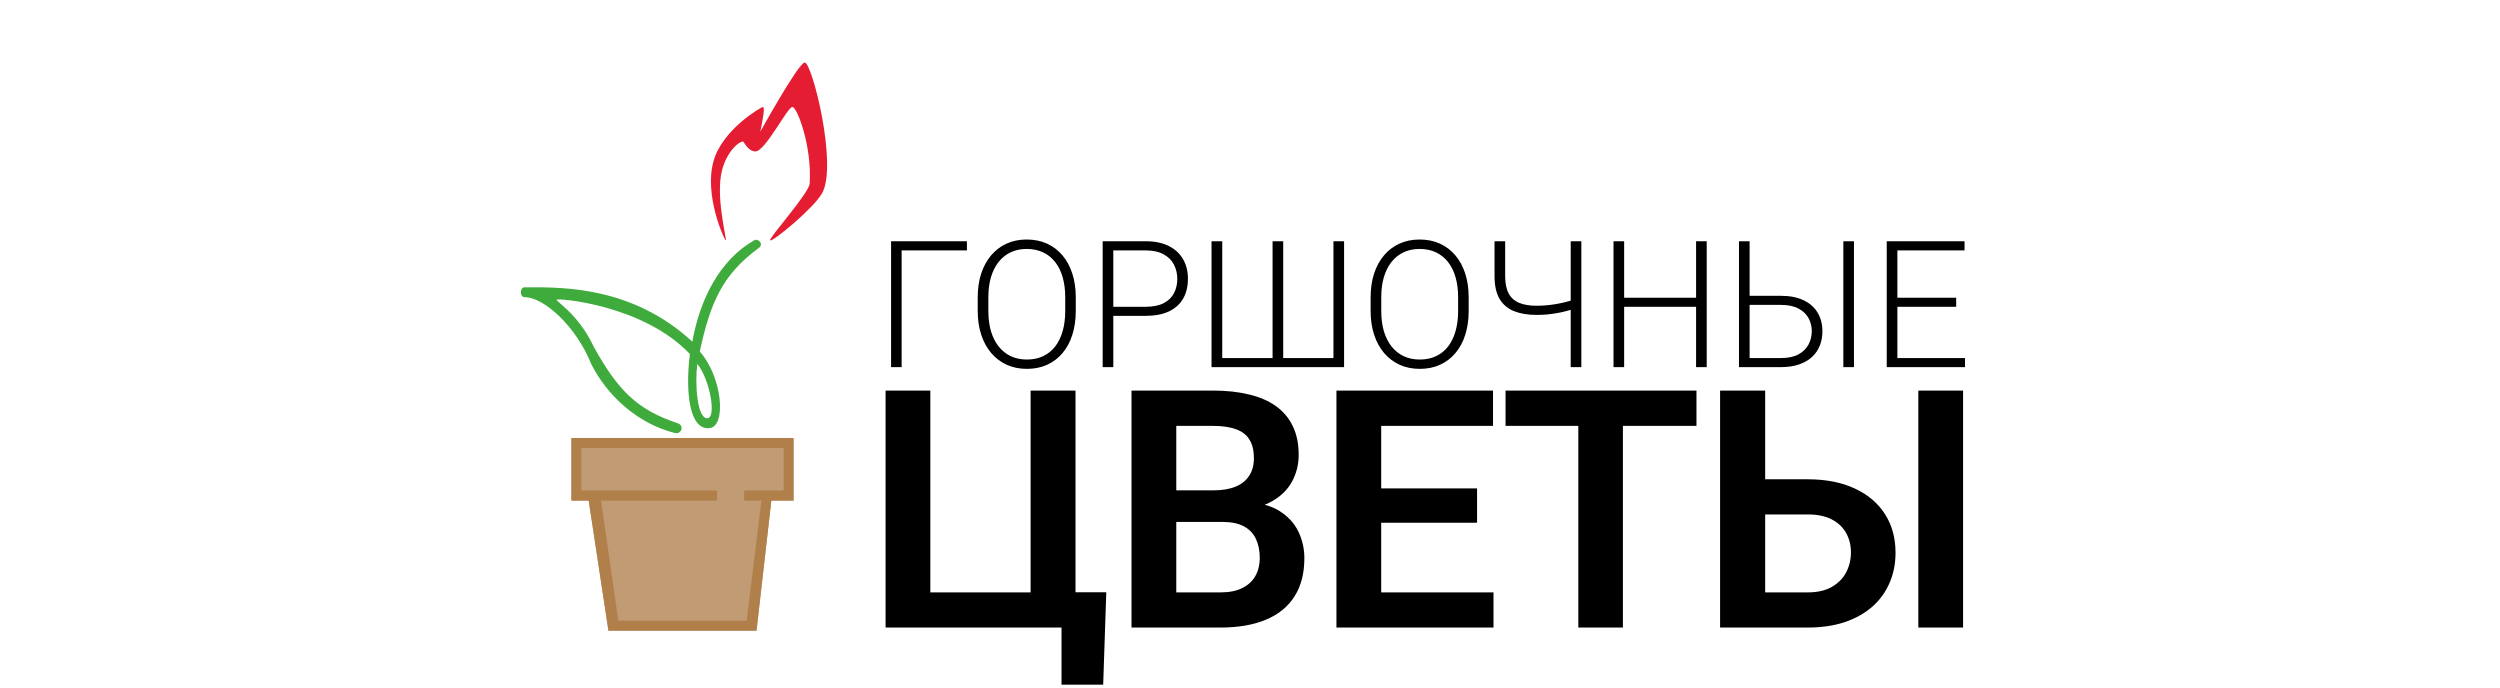
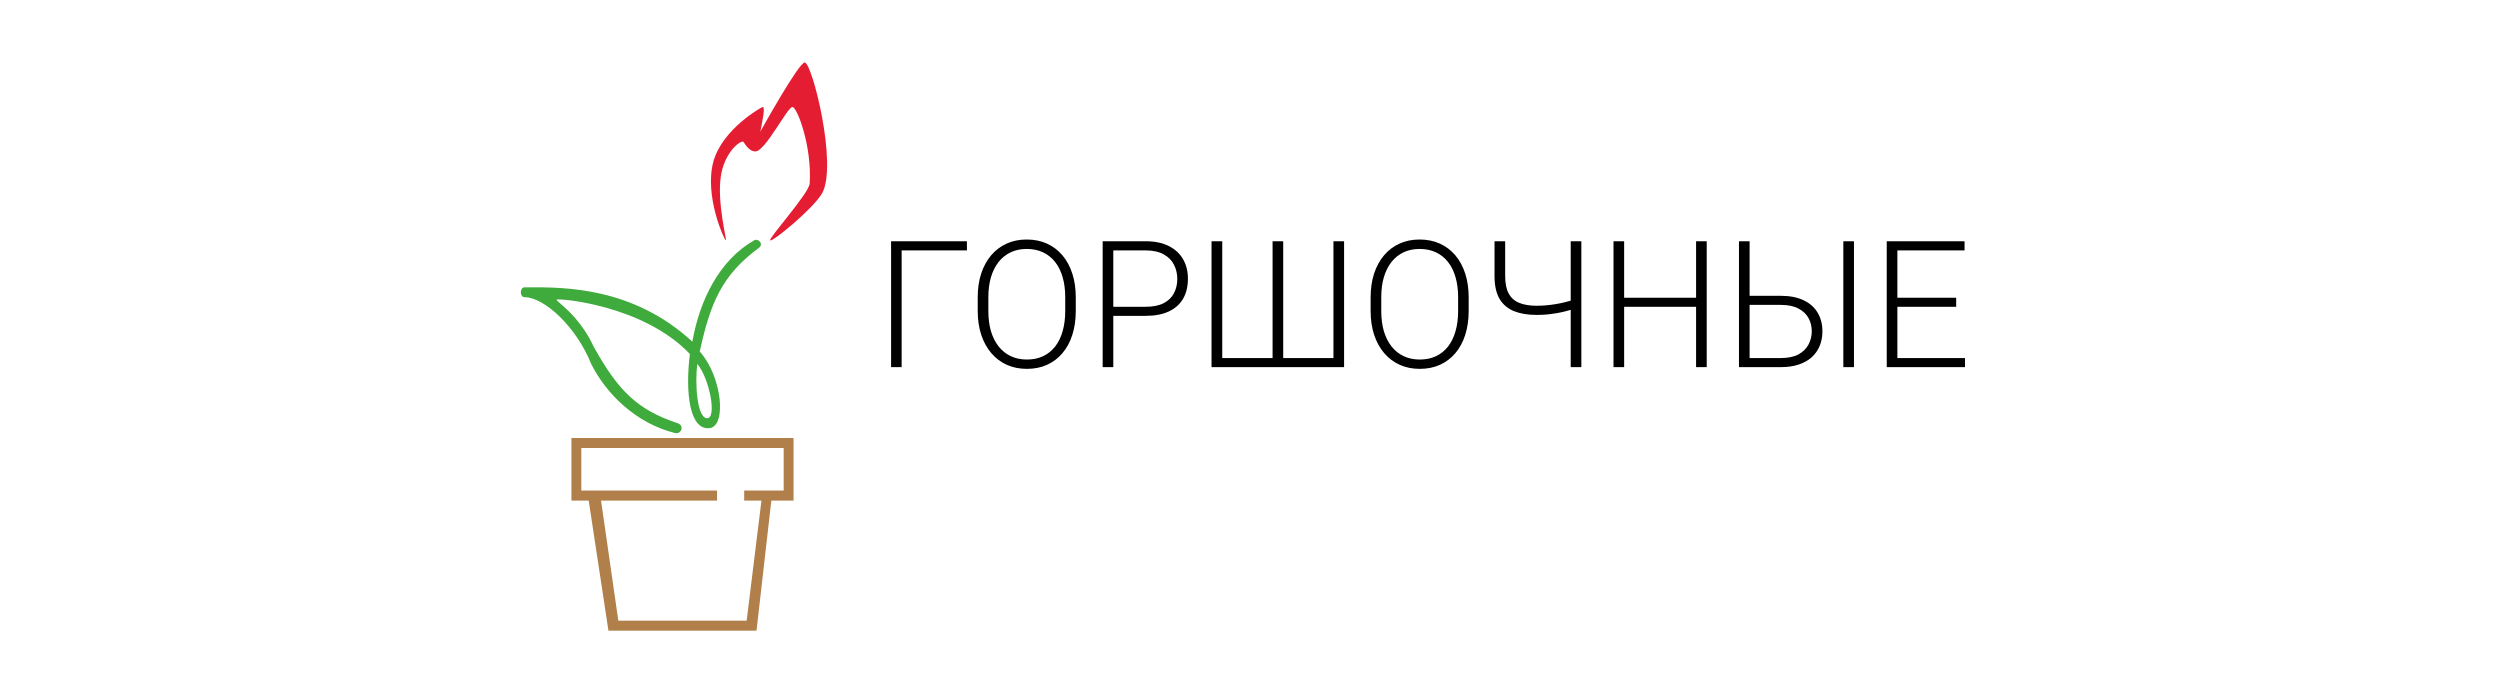
<svg xmlns="http://www.w3.org/2000/svg" width="240" height="66" viewBox="0 0 240 66" fill="none">
  <path fill-rule="evenodd" clip-rule="evenodd" d="M64.808 41.575C61.017 40.626 58.174 37.78 56.752 34.934C55.331 31.376 52.251 28.53 50.355 28.53C49.882 28.53 49.882 27.582 50.355 27.582C50.483 27.582 50.617 27.581 50.755 27.581C54.208 27.572 60.771 27.555 66.466 32.799C67.177 28.768 69.073 24.973 72.39 23.076C72.804 22.839 73.337 23.439 72.864 23.787C69.31 26.396 68.189 29.091 67.177 33.748C69.31 36.12 69.784 40.893 68.125 41.1C66.23 41.337 65.756 37.78 66.23 33.985C61.728 29.242 53.517 28.604 53.435 28.768C53.414 28.81 53.55 28.929 53.789 29.135C54.46 29.717 55.941 30.999 56.989 33.274C59.359 37.543 61.204 39.344 65.045 40.626C65.756 40.863 65.385 41.719 64.808 41.575ZM66.94 34.934C68.125 36.357 68.836 40.151 67.888 40.151C66.902 40.151 66.703 36.752 66.94 34.934Z" fill="#3FAB3C" />
-   <path d="M72.626 60.547H58.411L56.515 48.055H54.857V42.049H76.18V48.055H74.048L72.626 60.547Z" fill="#C09B74" />
  <g filter="url(#filter0_i_202_14)">
    <path fill-rule="evenodd" clip-rule="evenodd" d="M72.626 60.547H58.411L56.515 48.055H54.857V42.049H76.18V48.055H74.048L72.626 60.547ZM68.836 47.094H55.805V43.01H75.233V47.094H71.442V48.055H73.1L71.679 59.587H59.359L57.7 48.055H68.836V47.094Z" fill="#B17F4A" />
  </g>
  <path d="M72.992 12.641C73.228 11.455 73.465 10.269 73.228 10.269C73.114 10.269 69.356 12.389 68.493 15.486C67.574 18.786 69.555 23.076 69.677 23.076C69.807 23.076 68.815 19.493 69.203 16.91C69.521 14.797 70.861 13.589 71.334 13.589C71.413 13.589 71.808 14.538 72.518 14.538C73.465 14.538 75.597 10.269 76.07 10.269C76.523 10.269 77.964 14.063 77.727 17.621C77.664 18.57 73.744 22.887 73.939 23.076C74.133 23.264 78.06 20.049 78.911 18.57C80.448 15.897 77.964 6 77.253 6C76.665 6 72.992 12.641 72.992 12.641Z" fill="#E41D33" />
-   <path d="M106.203 56.855L105.906 65.73H101.906V60.245H99.953V56.855H106.203ZM85.016 60.245V37.495H89.312V56.87H98.938V37.495H103.25V60.245H85.016ZM117.344 50.105H111.532L111.501 47.073H116.485C117.339 47.073 118.053 46.953 118.626 46.714C119.199 46.474 119.631 46.125 119.923 45.667C120.225 45.209 120.376 44.651 120.376 43.995C120.376 43.266 120.235 42.672 119.954 42.214C119.683 41.756 119.256 41.422 118.673 41.214C118.089 40.995 117.35 40.886 116.454 40.886H112.923V60.245H108.626V37.495H116.454C117.745 37.495 118.896 37.62 119.907 37.87C120.928 38.11 121.792 38.485 122.501 38.995C123.209 39.506 123.745 40.146 124.11 40.917C124.485 41.688 124.673 42.605 124.673 43.667C124.673 44.605 124.454 45.469 124.016 46.261C123.589 47.042 122.928 47.678 122.032 48.167C121.146 48.657 120.021 48.938 118.657 49.011L117.344 50.105ZM117.157 60.245H110.266L112.063 56.87H117.157C118.011 56.87 118.714 56.73 119.266 56.448C119.829 56.167 120.245 55.782 120.516 55.292C120.798 54.792 120.938 54.219 120.938 53.573C120.938 52.865 120.813 52.25 120.563 51.73C120.324 51.209 119.938 50.808 119.407 50.526C118.886 50.245 118.199 50.105 117.344 50.105H112.876L112.907 47.073H118.594L119.579 48.245C120.891 48.256 121.959 48.516 122.782 49.026C123.615 49.537 124.23 50.193 124.626 50.995C125.021 51.797 125.219 52.662 125.219 53.589C125.219 55.047 124.902 56.271 124.266 57.261C123.641 58.25 122.725 58.995 121.516 59.495C120.318 59.995 118.865 60.245 117.157 60.245ZM143.376 56.87V60.245H131.283V56.87H143.376ZM132.595 37.495V60.245H128.298V37.495H132.595ZM141.798 46.886V50.183H131.283V46.886H141.798ZM143.329 37.495V40.886H131.283V37.495H143.329ZM155.799 37.495V60.245H151.518V37.495H155.799ZM162.861 37.495V40.886H144.533V37.495H162.861ZM168.018 46.011H173.534C175.294 46.011 176.805 46.308 178.065 46.901C179.325 47.485 180.289 48.303 180.956 49.355C181.633 50.407 181.971 51.641 181.971 53.058C181.971 54.12 181.779 55.089 181.393 55.964C181.018 56.839 180.466 57.599 179.737 58.245C179.008 58.881 178.122 59.375 177.081 59.73C176.039 60.073 174.857 60.245 173.534 60.245H165.128V37.495H169.456V56.87H173.534C174.471 56.87 175.247 56.693 175.862 56.339C176.476 55.985 176.935 55.516 177.237 54.933C177.539 54.349 177.69 53.714 177.69 53.026C177.69 52.349 177.539 51.735 177.237 51.183C176.935 50.631 176.476 50.193 175.862 49.87C175.247 49.547 174.471 49.386 173.534 49.386H168.018V46.011ZM188.456 37.495V60.245H184.159V37.495H188.456Z" fill="black" />
  <path d="M92.824 23.159V24.039H86.557V35.245H85.544V23.159H92.824ZM103.274 28.555V29.85C103.274 30.696 103.164 31.463 102.942 32.149C102.727 32.83 102.411 33.413 101.996 33.901C101.587 34.387 101.094 34.761 100.519 35.021C99.943 35.281 99.296 35.411 98.576 35.411C97.873 35.411 97.231 35.281 96.65 35.021C96.075 34.761 95.58 34.387 95.165 33.901C94.749 33.413 94.428 32.83 94.202 32.149C93.975 31.463 93.861 30.696 93.861 29.85V28.555C93.861 27.708 93.972 26.944 94.193 26.264C94.42 25.578 94.741 24.991 95.156 24.504C95.571 24.017 96.067 23.643 96.642 23.383C97.218 23.123 97.857 22.993 98.56 22.993C99.279 22.993 99.926 23.123 100.502 23.383C101.077 23.643 101.573 24.017 101.988 24.504C102.403 24.991 102.721 25.578 102.942 26.264C103.164 26.944 103.274 27.708 103.274 28.555ZM102.262 29.85V28.538C102.262 27.824 102.179 27.182 102.013 26.612C101.852 26.042 101.611 25.555 101.291 25.151C100.975 24.747 100.588 24.438 100.128 24.222C99.669 24.006 99.146 23.898 98.56 23.898C97.99 23.898 97.478 24.006 97.024 24.222C96.57 24.438 96.183 24.747 95.862 25.151C95.546 25.555 95.303 26.042 95.131 26.612C94.965 27.182 94.882 27.824 94.882 28.538V29.85C94.882 30.569 94.965 31.216 95.131 31.792C95.303 32.362 95.549 32.852 95.87 33.261C96.191 33.665 96.579 33.975 97.032 34.191C97.492 34.407 98.006 34.515 98.576 34.515C99.168 34.515 99.691 34.407 100.145 34.191C100.599 33.975 100.983 33.665 101.299 33.261C101.614 32.852 101.852 32.362 102.013 31.792C102.179 31.216 102.262 30.569 102.262 29.85ZM109.965 30.323H106.52V29.451H109.965C110.684 29.451 111.268 29.335 111.716 29.103C112.17 28.865 112.499 28.544 112.704 28.14C112.914 27.736 113.02 27.282 113.02 26.778C113.02 26.286 112.914 25.832 112.704 25.417C112.499 25.002 112.17 24.67 111.716 24.421C111.268 24.166 110.684 24.039 109.965 24.039H106.877V35.245H105.856V23.159H109.965C110.85 23.159 111.595 23.311 112.198 23.616C112.806 23.92 113.266 24.343 113.576 24.886C113.886 25.428 114.041 26.053 114.041 26.762C114.041 27.503 113.886 28.142 113.576 28.679C113.266 29.21 112.809 29.617 112.206 29.899C111.603 30.182 110.856 30.323 109.965 30.323ZM116.307 23.159H117.336V34.374H122.167V23.159H123.188V34.374H128.011V23.159H129.032V35.245H116.307V23.159ZM140.993 28.555V29.85C140.993 30.696 140.882 31.463 140.661 32.149C140.445 32.83 140.13 33.413 139.715 33.901C139.305 34.387 138.813 34.761 138.237 35.021C137.662 35.281 137.014 35.411 136.295 35.411C135.592 35.411 134.95 35.281 134.369 35.021C133.794 34.761 133.298 34.387 132.883 33.901C132.468 33.413 132.147 32.83 131.92 32.149C131.694 31.463 131.58 30.696 131.58 29.85V28.555C131.58 27.708 131.691 26.944 131.912 26.264C132.139 25.578 132.46 24.991 132.875 24.504C133.29 24.017 133.785 23.643 134.361 23.383C134.936 23.123 135.576 22.993 136.278 22.993C136.998 22.993 137.645 23.123 138.221 23.383C138.796 23.643 139.292 24.017 139.707 24.504C140.122 24.991 140.44 25.578 140.661 26.264C140.882 26.944 140.993 27.708 140.993 28.555ZM139.98 29.85V28.538C139.98 27.824 139.897 27.182 139.731 26.612C139.571 26.042 139.33 25.555 139.009 25.151C138.694 24.747 138.306 24.438 137.847 24.222C137.388 24.006 136.865 23.898 136.278 23.898C135.708 23.898 135.196 24.006 134.743 24.222C134.289 24.438 133.902 24.747 133.581 25.151C133.265 25.555 133.022 26.042 132.85 26.612C132.684 27.182 132.601 27.824 132.601 28.538V29.85C132.601 30.569 132.684 31.216 132.85 31.792C133.022 32.362 133.268 32.852 133.589 33.261C133.91 33.665 134.297 33.975 134.751 34.191C135.21 34.407 135.725 34.515 136.295 34.515C136.887 34.515 137.41 34.407 137.864 34.191C138.318 33.975 138.702 33.665 139.018 33.261C139.333 32.852 139.571 32.362 139.731 31.792C139.897 31.216 139.98 30.569 139.98 29.85ZM143.475 23.159H144.496V26.505C144.496 27.202 144.61 27.761 144.836 28.181C145.063 28.596 145.401 28.895 145.849 29.078C146.297 29.26 146.851 29.352 147.509 29.352C147.83 29.352 148.143 29.338 148.447 29.31C148.752 29.282 149.053 29.244 149.352 29.194C149.651 29.144 149.947 29.083 150.24 29.011C150.539 28.939 150.835 28.859 151.128 28.771V29.651C150.852 29.733 150.572 29.811 150.29 29.883C150.013 29.955 149.726 30.016 149.427 30.066C149.133 30.115 148.829 30.157 148.514 30.19C148.198 30.218 147.863 30.232 147.509 30.232C146.663 30.232 145.938 30.11 145.334 29.866C144.731 29.617 144.269 29.222 143.948 28.679C143.633 28.131 143.475 27.407 143.475 26.505V23.159ZM150.788 23.159H151.809V35.245H150.788V23.159ZM163.023 28.58V29.451H155.677V28.58H163.023ZM155.918 23.159V35.245H154.897V23.159H155.918ZM163.845 23.159V35.245H162.824V23.159H163.845ZM167.597 28.397H170.951C171.825 28.397 172.558 28.541 173.15 28.829C173.748 29.111 174.196 29.509 174.495 30.024C174.799 30.533 174.952 31.128 174.952 31.809C174.952 32.312 174.866 32.774 174.694 33.195C174.523 33.615 174.268 33.981 173.931 34.291C173.593 34.595 173.175 34.83 172.677 34.996C172.179 35.162 171.604 35.245 170.951 35.245H166.941V23.159H167.962V34.374H170.951C171.653 34.374 172.223 34.255 172.661 34.017C173.098 33.773 173.419 33.455 173.624 33.062C173.828 32.669 173.931 32.246 173.931 31.792C173.931 31.344 173.828 30.929 173.624 30.547C173.419 30.165 173.098 29.858 172.661 29.626C172.223 29.388 171.653 29.269 170.951 29.269H167.597V28.397ZM177.981 23.159V35.245H176.96V23.159H177.981ZM188.64 34.374V35.245H181.841V34.374H188.64ZM182.148 23.159V35.245H181.127V23.159H182.148ZM187.793 28.58V29.451H181.841V28.58H187.793ZM188.598 23.159V24.039H181.841V23.159H188.598Z" fill="black" />
  <defs>
    <filter id="filter0_i_202_14" x="54.857" y="42.049" width="21.324" height="18.499" filterUnits="userSpaceOnUse" color-interpolation-filters="sRGB">
      <feFlood flood-opacity="0" result="BackgroundImageFix" />
      <feBlend mode="normal" in="SourceGraphic" in2="BackgroundImageFix" result="shape" />
      <feColorMatrix in="SourceAlpha" type="matrix" values="0 0 0 0 0 0 0 0 0 0 0 0 0 0 0 0 0 0 127 0" result="hardAlpha" />
      <feOffset />
      <feGaussianBlur stdDeviation="0.5" />
      <feComposite in2="hardAlpha" operator="arithmetic" k2="-1" k3="1" />
      <feColorMatrix type="matrix" values="0 0 0 0 0 0 0 0 0 0 0 0 0 0 0 0 0 0 0.25 0" />
      <feBlend mode="normal" in2="shape" result="effect1_innerShadow_202_14" />
    </filter>
  </defs>
</svg>